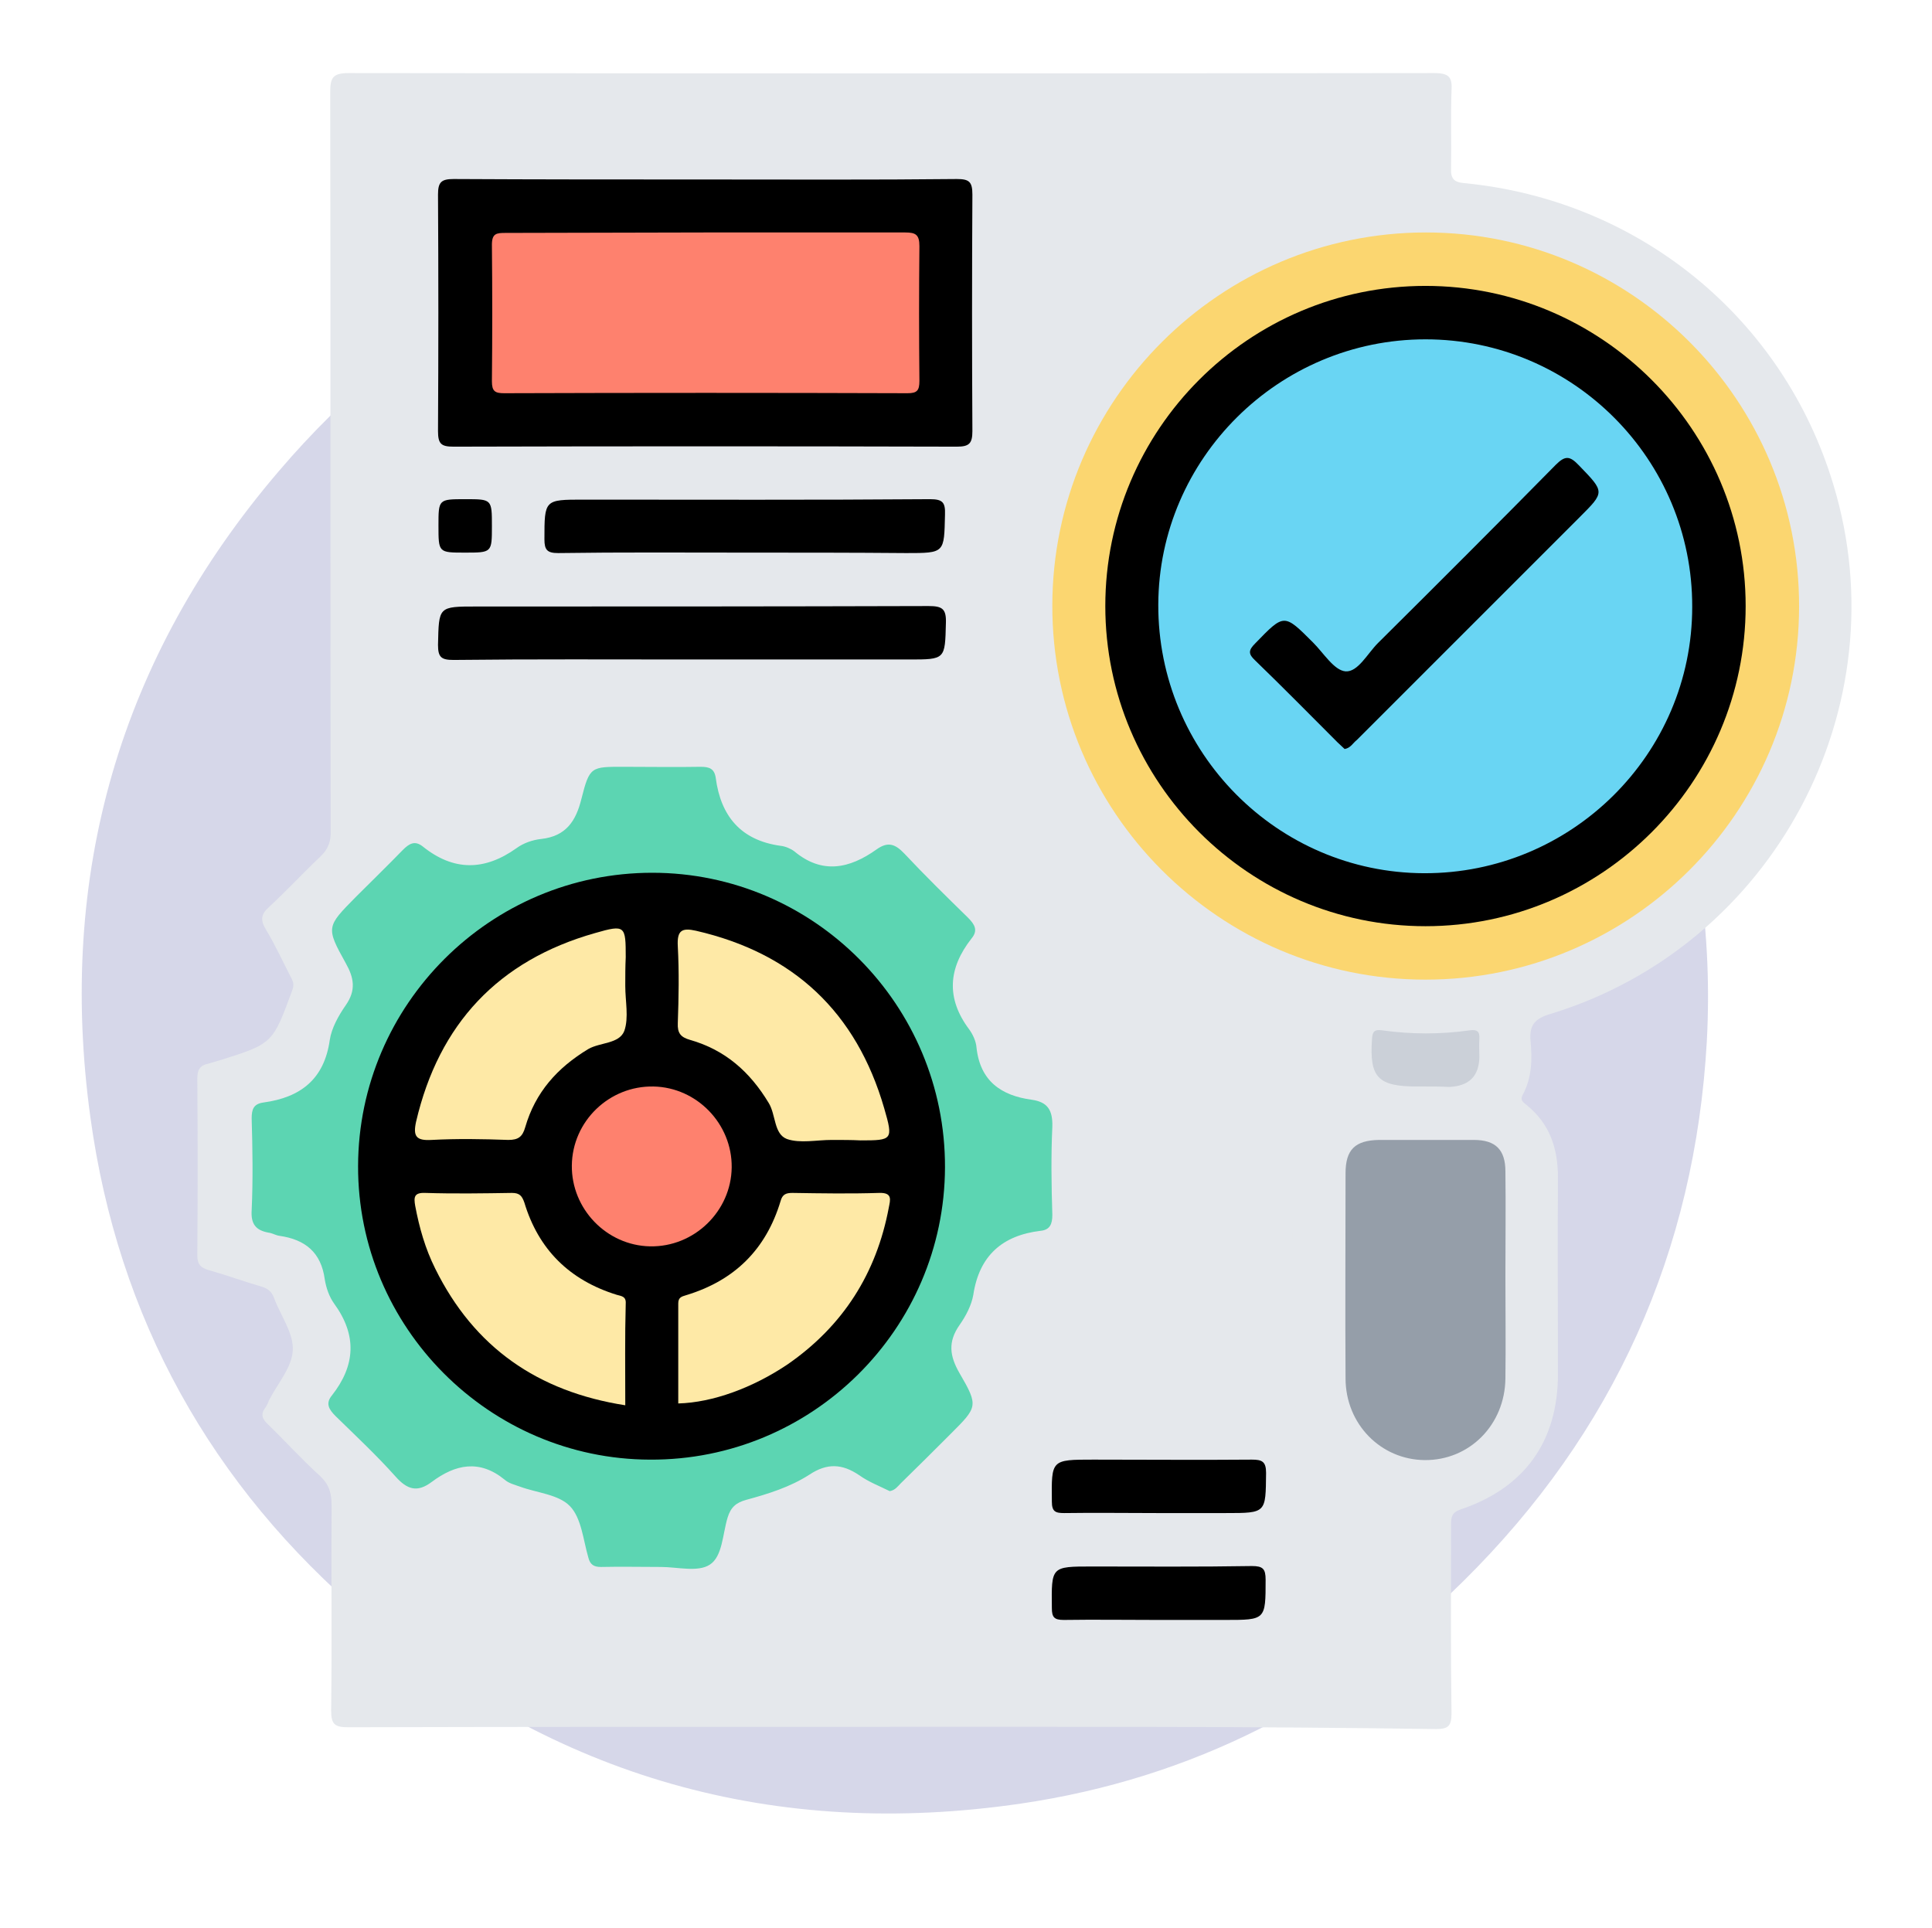
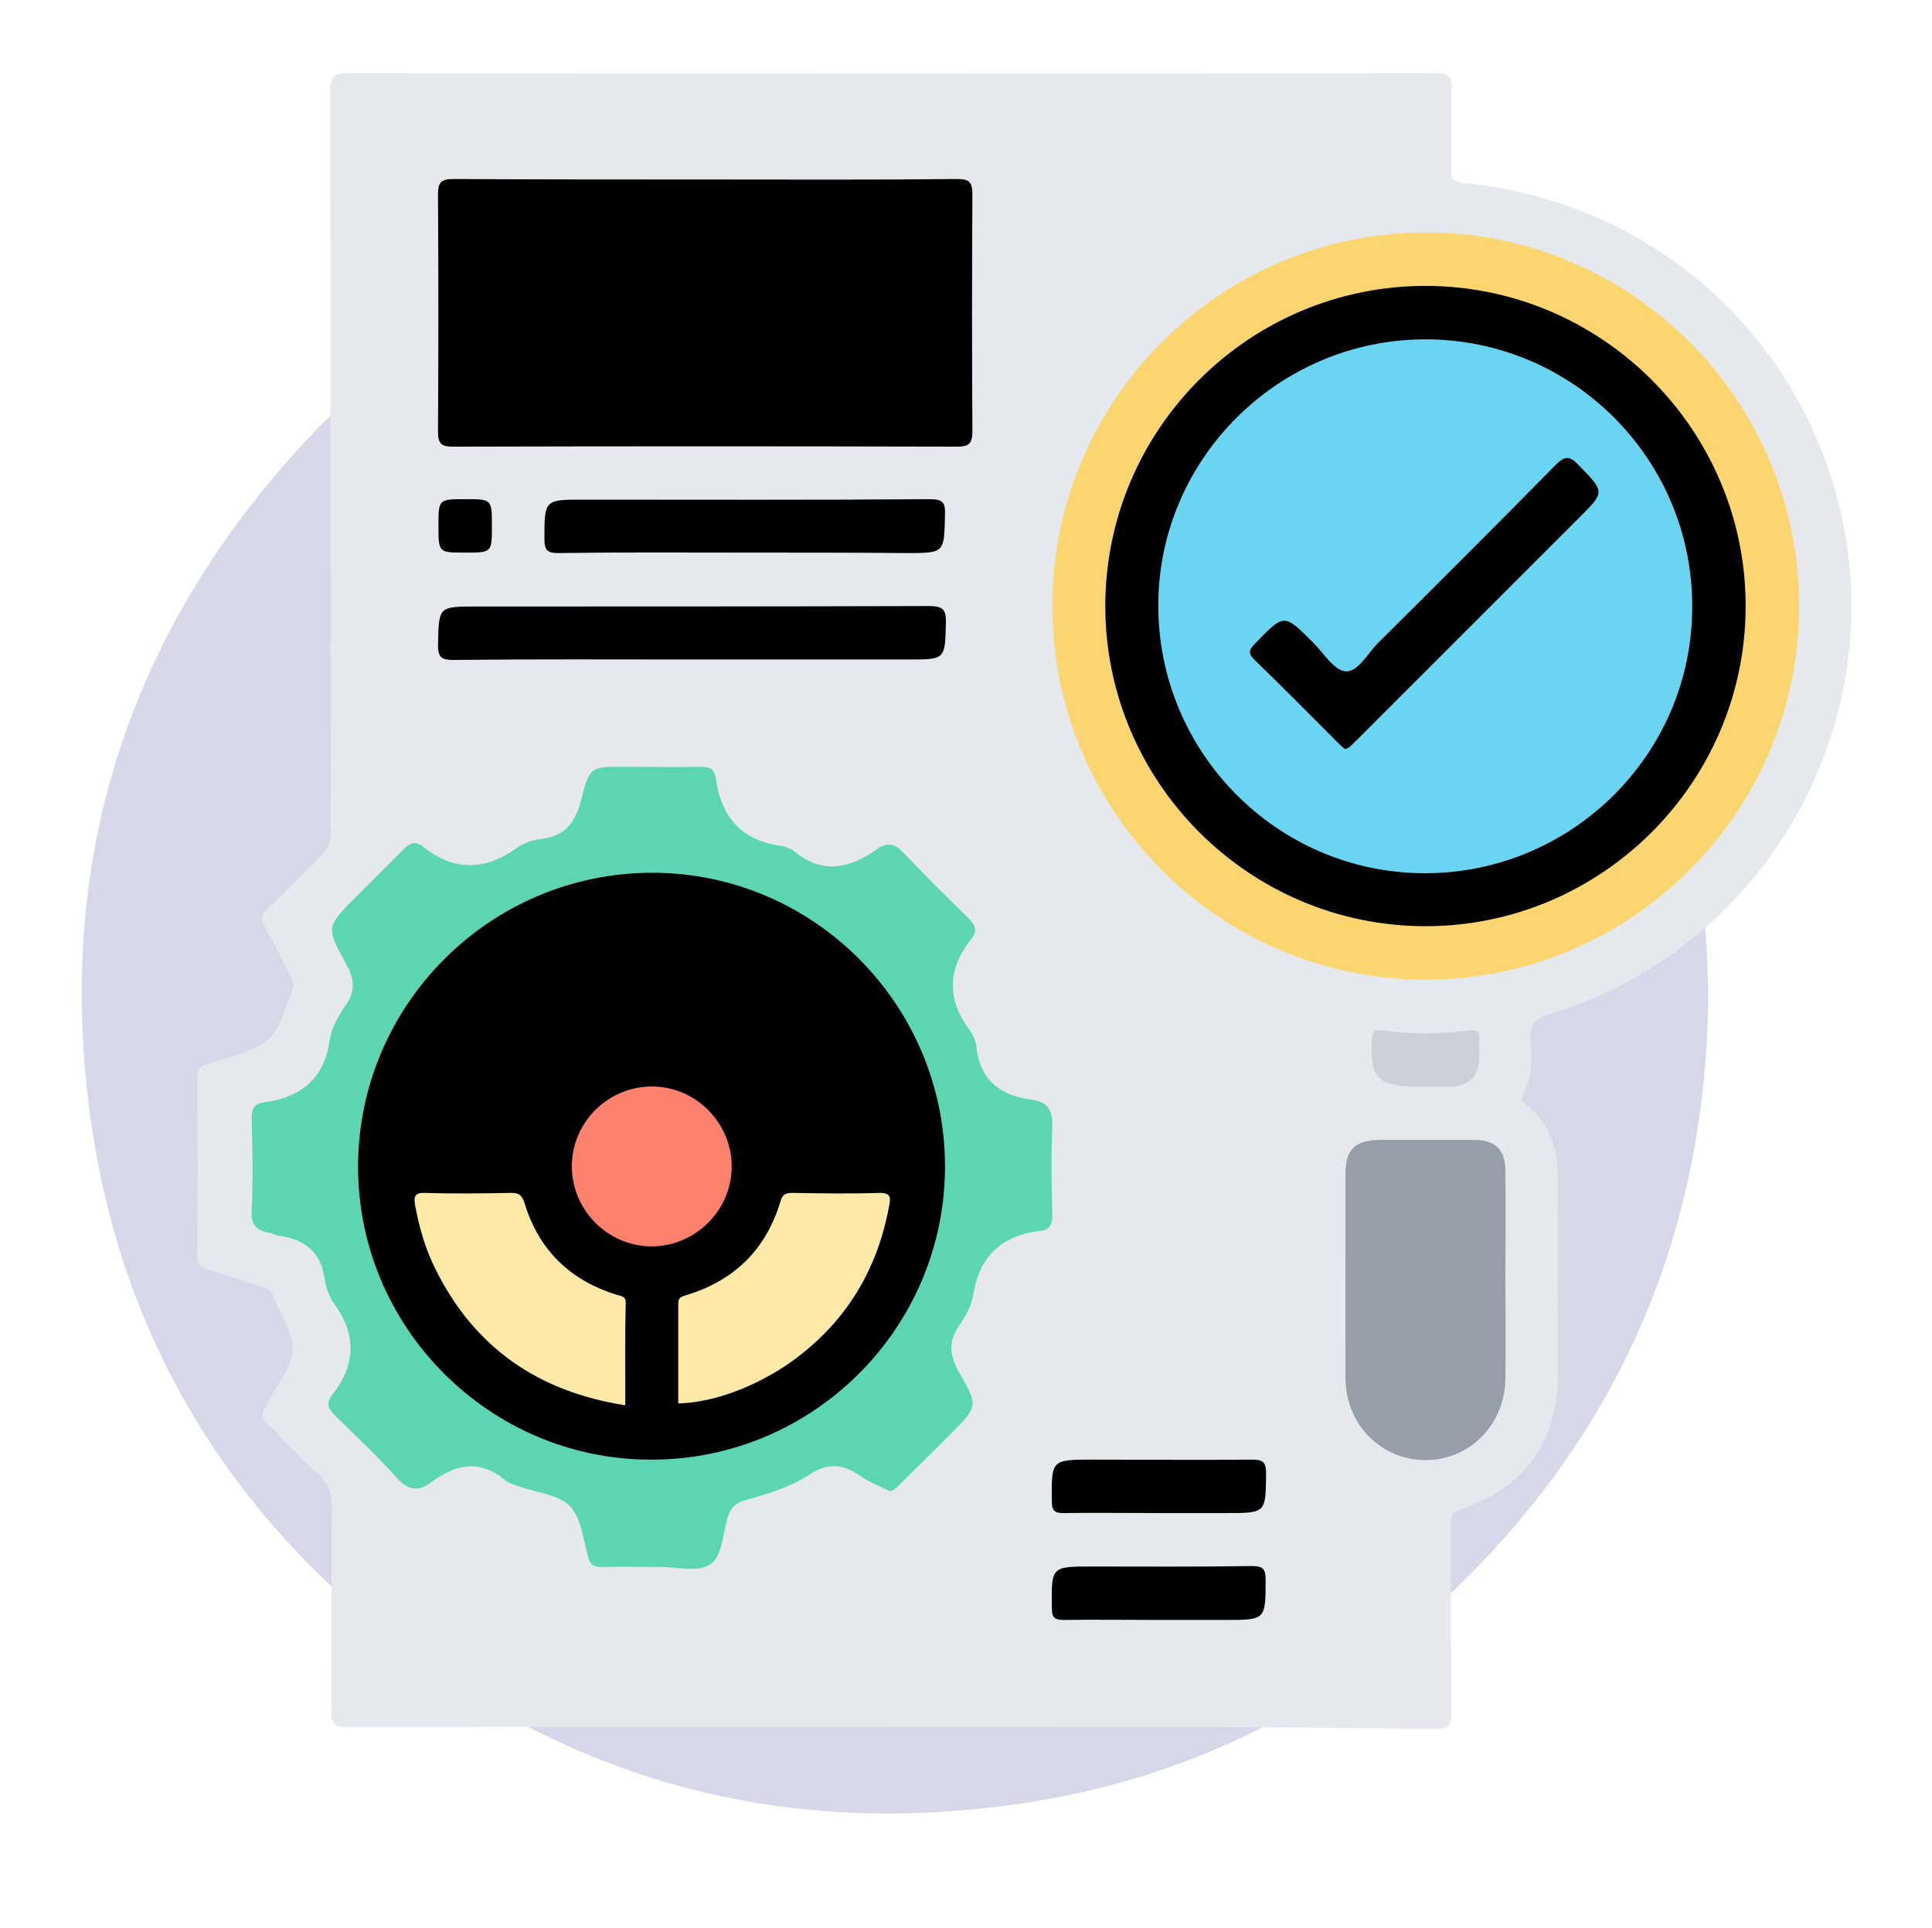
<svg xmlns="http://www.w3.org/2000/svg" version="1.1" id="Layer_1" x="0px" y="0px" viewBox="0 0 423 422.1" style="enable-background:new 0 0 423 422.1;" xml:space="preserve">
  <style type="text/css">

	.st0{opacity:0.2;fill-rule:evenodd;clip-rule:evenodd;fill:#343B93;enable-background:new    ;}

	.st1{fill:#E5E8EC;}

	.st2{fill:#5CD5B2;}

	.st3{fill:#FBD670;}

	.st4{fill:#959EA9;}

	.st5{fill:#CBD0D8;}

	.st6{fill:#FE816E;}

	.st7{fill:#FEE9A6;}

	.st8{fill:#69D5F3;}

</style>
  <path class="st0" d="M361.4,153.3c-18.2-46.9-56.1-84-103.6-101.2c-27.9-10.6-57.5-13.6-88.9-8.9c-43.1,6.5-79.4,26.6-107.8,59.9   c-35,40.9-48.6,88.6-41.3,141.6c6,43.8,26.4,80.6,60.2,109.3c41.6,35.3,89.8,48.8,143.6,40.9c37.4-5.5,69.9-22.1,96.8-48.7   c32.9-32.5,50.7-72.1,53.3-118.2C375.1,201.8,370.9,176.9,361.4,153.3z" />
  <g>
    <path class="st1" d="M195.3,378.1c-39.7,0-79.3,0-119,0.1c-3,0-3.8-0.6-3.8-3.7c0.2-15,0-29.9,0.1-44.9c0-2.6-0.5-4.5-2.5-6.4    c-4-3.6-7.6-7.6-11.4-11.3c-1.3-1.2-1.7-2.2-0.6-3.7c0.4-0.5,0.6-1.1,0.8-1.6c1.9-3.7,5.1-7.3,5.2-11c0.2-3.7-2.7-7.6-4.1-11.4    c-0.5-1.4-1.4-2.1-2.8-2.5c-3.8-1.1-7.6-2.5-11.5-3.6c-1.7-0.5-2.5-1.2-2.5-3.2c0.1-12.9,0.1-25.8,0-38.7c0-1.9,0.5-2.9,2.4-3.3    c0.8-0.2,1.6-0.5,2.4-0.7c11.8-3.7,11.7-3.7,16-15.4c0.5-1.3,0.1-2.1-0.4-3c-1.8-3.5-3.4-7-5.4-10.3c-1.2-2-1.1-3.3,0.7-4.9    c3.8-3.5,7.4-7.4,11.2-11c1.7-1.6,2.4-3.3,2.3-5.7c-0.1-53.9,0-107.8-0.1-161.7c0-3.1,0.5-4.2,4-4.2c79.2,0.1,158.4,0.1,237.7,0    c3.4,0,4,1,3.8,4c-0.2,5.6,0,11.2-0.1,16.8c-0.1,2.3,0.6,3.1,2.9,3.3c38.2,3.7,69.8,29.5,80.8,66c14.8,48.7-13.1,101-61.9,115.9    c-3.4,1-4.7,2.4-4.4,5.9c0.4,4,0.3,8.1-1.7,11.8c-0.7,1.3,0.2,1.7,0.9,2.3c5,4.1,6.8,9.4,6.8,15.8c-0.1,14.4,0,28.7,0,43.1    c0,14.7-7.3,24.9-21.3,29.6c-2,0.7-2.1,1.7-2.1,3.4c0,13.8-0.1,27.5,0.1,41.3c0,2.7-0.7,3.4-3.4,3.4    C274.9,378,235.1,378.1,195.3,378.1z" />
    <path class="st1" d="M84.3,338.3c2.6,3.1,4.8,2.2,7.8,0.6c10.8-5.8,10.9-5.7,22.2-0.9c1.2,0.5,1.9,1.3,2.3,2.6    c1.2,4,2.5,7.9,3.7,11.8c0.5,1.6,1.1,2.3,3,2.3c13-0.1,26-0.1,39.1,0c1.8,0,2.6-0.6,3-2.2c0.2-0.7,0.6-1.4,0.6-2.1    c0.8-9.6,6.8-14.1,15.4-16.5c1.4-0.4,2.3-0.1,3.4,0.4c3.7,1.9,7.4,3.7,11,5.7c1.4,0.7,2.3,0.7,3.4-0.5c9.2-9.3,18.5-18.6,27.9-27.9    c1.2-1.2,1.3-2.1,0.4-3.4c-0.3-0.5-0.6-1.1-0.8-1.6c-1.9-3.7-5.1-7.3-5.3-11c-0.2-3.7,2.7-7.6,4.1-11.5c0.5-1.4,1.3-2.1,2.8-2.5    c3.8-1.1,7.6-2.5,11.5-3.6c2-0.6,2.5-1.5,2.5-3.6c-0.1-12.8-0.1-25.6,0-38.3c0-1.9-0.4-3-2.3-3.3c-0.6-0.1-1.1-0.5-1.7-0.5    c-9.1-1-14.4-6.1-16.5-14.9c-0.4-1.5-0.5-2.7,0.2-4c1.9-3.5,3.6-7.1,5.6-10.6c0.8-1.5,0.9-2.4-0.5-3.7    c-9.3-9.1-18.5-18.3-27.6-27.6c-1.3-1.3-2.3-1.6-3.7-0.6c-0.5,0.3-1.1,0.5-1.6,0.8c-7.1,5.6-14.4,6-22.2,1.2    c-1.3-0.8-2.4-1.3-2.8-3c-1.1-4-2.5-7.9-3.7-11.8c-0.4-1.4-1.1-2.1-2.8-2.1c-13.1,0.1-26.3,0.1-39.4,0c-1.7,0-2.3,0.6-2.8,2.1    c-1.1,3.6-2.2,7.2-3.4,10.8c-1.3,4.2-13,9.1-16.9,7.1c-2.8-1.4-5.7-2.8-8.4-4.4c-2.6-1.5-4.9-2.2-6.4,1.2c-1.4-0.7-0.8-1.8-0.8-2.7    c0-46.5,0-93-0.1-139.5c0-2.6,0.6-3.2,3.2-3.2c71.9,0.1,143.8,0.1,215.8,0c2.6,0,3.5,0.6,3.1,3.2c-0.4,2.9,1.4,6.8-0.9,8.6    c-1.9,1.6-5.6,1-8.5,1.4c-39.5,5.8-72.6,39.8-77.5,79.4c-5.7,46.5,21.5,88.5,66.3,102.2c2.3,0.7,3.1,1.5,3,3.9    c-0.2,4.5-0.5,9.1,1.7,13.2c0.7,1.3-0.1,1.7-0.9,2.3c-5,4.1-6.8,9.4-6.8,15.8c0.1,14.4,0,28.7,0,43.1c0,14.7,7.3,24.9,21.3,29.6    c2,0.7,2.1,1.7,2.1,3.4c-0.1,9.9-0.1,19.7,0,29.6c0.1,2.7-0.7,3.4-3.4,3.4c-40.2-0.1-80.3-0.1-120.5-0.1c-31.5,0-63,0-94.6,0.1    c-3,0-3.8-0.7-3.7-3.7C84.4,354.6,84.3,346.5,84.3,338.3z" />
    <path class="st2" d="M194.8,326.5c-2.2-1.1-4.6-2-6.7-3.5c-3.7-2.5-7-2.7-10.9-0.1c-4.2,2.7-9,4.2-13.8,5.5    c-2.2,0.6-3.4,1.6-4.1,3.9c-1.1,3.6-1.1,8.5-3.9,10.3c-2.6,1.7-7.1,0.5-10.7,0.5c-4.4,0-8.8-0.1-13.1,0c-1.6,0-2.4-0.5-2.8-2.1    c-1.1-3.8-1.5-8.6-4-11.2c-2.5-2.6-7.2-2.9-11-4.3c-1.1-0.4-2.4-0.7-3.3-1.5c-5.5-4.5-10.8-3.4-16,0.5c-3.2,2.4-5.4,1.6-7.9-1.2    c-4.1-4.6-8.7-8.9-13.1-13.2c-1.5-1.5-2.3-2.8-0.8-4.6c5.1-6.5,5.5-13.1,0.5-20c-1.1-1.5-1.8-3.5-2.1-5.4c-0.8-5.9-4.3-8.7-9.9-9.5    c-0.8-0.1-1.6-0.6-2.4-0.7c-2.8-0.5-3.9-1.9-3.7-4.9c0.3-6.7,0.2-13.4,0-20.1c0-2,0.4-3.2,2.6-3.5c8.1-1.1,13.3-5.1,14.5-13.7    c0.4-2.6,1.9-5.3,3.5-7.6c2.3-3.3,1.8-6,0-9.2c-4.4-7.9-4.2-8,2.2-14.5c3.4-3.4,6.9-6.8,10.3-10.3c1.4-1.4,2.6-2.1,4.3-0.8    c6.8,5.5,13.6,5.4,20.6,0.4c1.5-1.1,3.5-1.8,5.4-2c5.4-0.6,7.6-3.9,8.8-8.8c1.8-7.1,2.1-7,9.3-7c5.6,0,11.2,0.1,16.8,0    c1.9,0,3,0.4,3.3,2.4c1.1,8.4,5.5,13.7,14.2,14.9c1,0.1,2.2,0.6,3,1.2c6.1,5.1,12.1,3.8,18-0.4c2.5-1.8,4.1-1.2,6.1,0.9    c4.5,4.8,9.2,9.4,13.9,14c1.5,1.5,2.3,2.8,0.8,4.6c-5.1,6.5-5.6,13.1-0.5,19.9c0.8,1.1,1.5,2.6,1.6,4c0.8,7.3,5.4,10.5,12.1,11.4    c3.5,0.5,4.6,2.3,4.5,5.9c-0.3,6.4-0.2,12.9,0,19.3c0,2-0.5,3.3-2.6,3.5c-8.3,1-13.4,5.4-14.7,14c-0.4,2.3-1.6,4.6-3,6.6    c-2.6,3.7-2.2,6.8,0,10.6c4.2,7.2,3.9,7.4-2,13.3c-3.6,3.6-7.2,7.2-10.9,10.8C196.6,325.4,196,326.3,194.8,326.5z" />
    <path class="st3" d="M312.1,214.5c-45.1,0-81.8-36.8-81.7-82c0.1-45,36.8-81.6,81.8-81.6c45.1,0,81.8,36.8,81.7,82    C393.8,177.9,357.1,214.5,312.1,214.5z" />
    <path class="st4" d="M329.6,279.5c0,7.4,0.1,14.8,0,22.3c-0.1,10.2-7.9,18-17.7,17.9c-9.6-0.1-17.3-7.9-17.3-17.9    c-0.1-15,0-29.9,0-44.9c0-5.2,2.1-7.2,7.3-7.3c6.9,0,13.9,0,20.8,0c4.8,0,6.9,2.2,6.9,6.9C329.7,264.2,329.6,271.8,329.6,279.5z" />
    <path class="st5" d="M312.1,237.9c-0.6,0-1.2,0-1.8,0c-8.7,0-10.5-2-9.9-10.5c0.1-1.7,0.7-2,2.2-1.8c6.4,0.9,12.8,0.9,19.2,0    c1.6-0.2,2.2,0.2,2.1,1.9c-0.1,1.3,0,2.7,0,4c-0.1,4.2-2.3,6.3-6.6,6.5C315.5,237.9,313.8,237.9,312.1,237.9z" />
    <path d="M154.4,39.3c18.4,0,36.7,0.1,55.1-0.1c2.7,0,3.4,0.6,3.4,3.4c-0.1,17.3-0.1,34.6,0,51.8c0,2.7-0.7,3.4-3.4,3.4    c-36.7-0.1-73.5-0.1-110.2,0c-2.7,0-3.4-0.6-3.4-3.4c0.1-17.3,0.1-34.6,0-51.8c0-2.7,0.7-3.4,3.4-3.4    C117.6,39.3,136,39.3,154.4,39.3z" />
    <path d="M151.5,144.4c-17.4,0-34.8-0.1-52.2,0.1c-2.7,0-3.4-0.6-3.4-3.3c0.2-8.4,0-8.4,8.5-8.4c33,0,65.9,0,98.9-0.1    c3,0,3.9,0.6,3.8,3.7c-0.2,8-0.1,8-8.1,8C183.1,144.4,167.3,144.4,151.5,144.4z" />
    <path d="M163.1,121c-13.6,0-27.2-0.1-40.9,0.1c-2.4,0-3-0.7-3-3c0-8.7,0-8.7,8.5-8.7c25.3,0,50.6,0.1,75.9-0.1    c2.8,0,3.4,0.7,3.3,3.4c-0.2,8.4,0,8.4-8.5,8.4C186.7,121,174.9,121,163.1,121z" />
    <path d="M253.4,331.3c-6.8,0-13.6-0.1-20.4,0c-1.9,0-2.7-0.3-2.7-2.5c-0.1-9.2-0.2-9.2,9.1-9.2c11.6,0,23.1,0.1,34.7,0    c2.2,0,3.1,0.4,3.1,2.9c-0.1,8.8,0.1,8.8-8.8,8.8C263.4,331.3,258.4,331.3,253.4,331.3z" />
    <path d="M253.3,354.7c-6.8,0-13.6-0.1-20.4,0c-2.1,0-2.6-0.6-2.6-2.6c-0.1-9.1-0.2-9.1,8.8-9.1c11.7,0,23.3,0.1,35-0.1    c2.4,0,3,0.6,3,3c0,8.8,0,8.8-8.8,8.8C263.3,354.7,258.3,354.7,253.3,354.7z" />
    <path d="M101.8,121c-5.8,0-5.8,0-5.8-5.9c0-5.8,0-5.8,5.9-5.8c5.8,0,5.8,0,5.8,5.9C107.7,121,107.7,121,101.8,121z" />
    <path d="M142.8,191.1c35.4,0,64.2,29,64.1,64.5c-0.1,35.4-29.1,64.2-64.6,64c-35.2-0.1-64-29-63.9-64.3    C78.5,219.9,107.4,191.1,142.8,191.1z" />
    <path d="M382.2,132.7c0,38.6-31.5,70.1-70.1,70.1c-38.6,0-70.1-31.5-70.1-70.1c0-38.6,31.4-70.1,70.1-70.1    C350.7,62.6,382.2,94.1,382.2,132.7z" />
-     <path class="st6" d="M154.4,50.9c14.6,0,29.2,0,43.8,0c2.3,0,3.1,0.5,3.1,3c-0.1,9.8-0.1,19.7,0,29.5c0,2.1-0.5,2.7-2.6,2.7    c-29.4-0.1-58.8-0.1-88.3,0c-2,0-2.7-0.4-2.7-2.6c0.1-10,0.1-19.9,0-29.9c0-2.5,1-2.6,3-2.6C125.2,51,139.8,50.9,154.4,50.9z" />
-     <path class="st7" d="M136.9,215.5c0,0.1,0,0.2,0,0.4c0,3.3,0.8,6.9-0.2,9.8c-1.1,2.9-5.3,2.5-7.9,4c-6.8,4.1-11.6,9.5-13.8,17.1    c-0.6,2.1-1.5,2.8-3.7,2.8c-5.6-0.2-11.2-0.3-16.8,0c-3.4,0.2-4.1-0.8-3.4-4c5-21.4,18-35.3,39.2-41.3c6.6-1.9,6.7-1.6,6.7,5.3    C136.9,211.7,136.9,213.6,136.9,215.5z" />
-     <path class="st7" d="M182.5,249.6c-0.1,0-0.2,0-0.4,0c-3.3,0-6.9,0.8-9.8-0.2c-2.9-1.1-2.4-5.3-4-7.9c-4.1-6.8-9.5-11.6-17.2-13.8    c-2.1-0.6-2.8-1.5-2.7-3.7c0.2-5.6,0.3-11.2,0-16.8c-0.2-3.5,0.9-4.1,4-3.4c21.3,4.9,35.1,17.8,41.2,38.9c2,6.9,1.8,7-5.2,7    C186.4,249.6,184.5,249.6,182.5,249.6z" />
    <path class="st7" d="M136.9,307.7c-19.2-3-33.1-12.7-41.6-29.9c-2.2-4.4-3.5-9-4.4-13.8c-0.3-1.8-0.3-2.9,2.2-2.8    c6.3,0.2,12.7,0.1,19,0c1.7,0,2.2,0.7,2.7,2.1c3.1,10.3,9.9,17,20.2,20.2c1,0.3,2.1,0.3,2,1.9C136.8,292.7,136.9,300,136.9,307.7z" />
    <path class="st7" d="M148.5,307.3c0-7.3,0-14.6,0-21.9c0-1.3,0.7-1.5,1.7-1.8c10.6-3.2,17.5-10,20.7-20.6c0.4-1.5,1.2-1.8,2.6-1.8    c6.3,0.1,12.7,0.2,19,0c3-0.1,2.4,1.6,2.1,3.2c-2.7,14.4-10,25.9-22.1,34.3C164.8,303.9,156,307.1,148.5,307.3z" />
    <path class="st6" d="M125.2,255.2c0.1-9.7,8.2-17.5,17.9-17.3c9.5,0.2,17.2,8.2,17.1,17.7c-0.1,9.6-8.2,17.5-17.9,17.3    C132.8,272.7,125.1,264.7,125.2,255.2z" />
    <path class="st8" d="M370.5,132.9c0,32.2-26.4,58.4-58.7,58.3c-32.2-0.1-58.3-26.5-58.2-58.8c0.1-32,26.4-58.1,58.5-58.1    C344.4,74.3,370.6,100.6,370.5,132.9z" />
    <path d="M294.4,164c-0.5-0.5-1-0.9-1.5-1.4c-6-6-12-12.1-18.1-18c-1.5-1.4-1.5-2.2,0-3.7c6.4-6.6,6.3-6.6,12.7-0.2    c2.3,2.3,4.6,6.1,7.1,6.3c2.7,0.2,4.8-3.9,7.1-6.2c13-12.9,26-25.9,38.9-39c2.1-2.1,3.1-2,5.1,0.1c5.7,5.9,5.7,5.8,0.1,11.4    c-16.2,16.2-32.5,32.5-48.7,48.7C296.2,162.7,295.7,163.8,294.4,164z" />
  </g>
</svg>